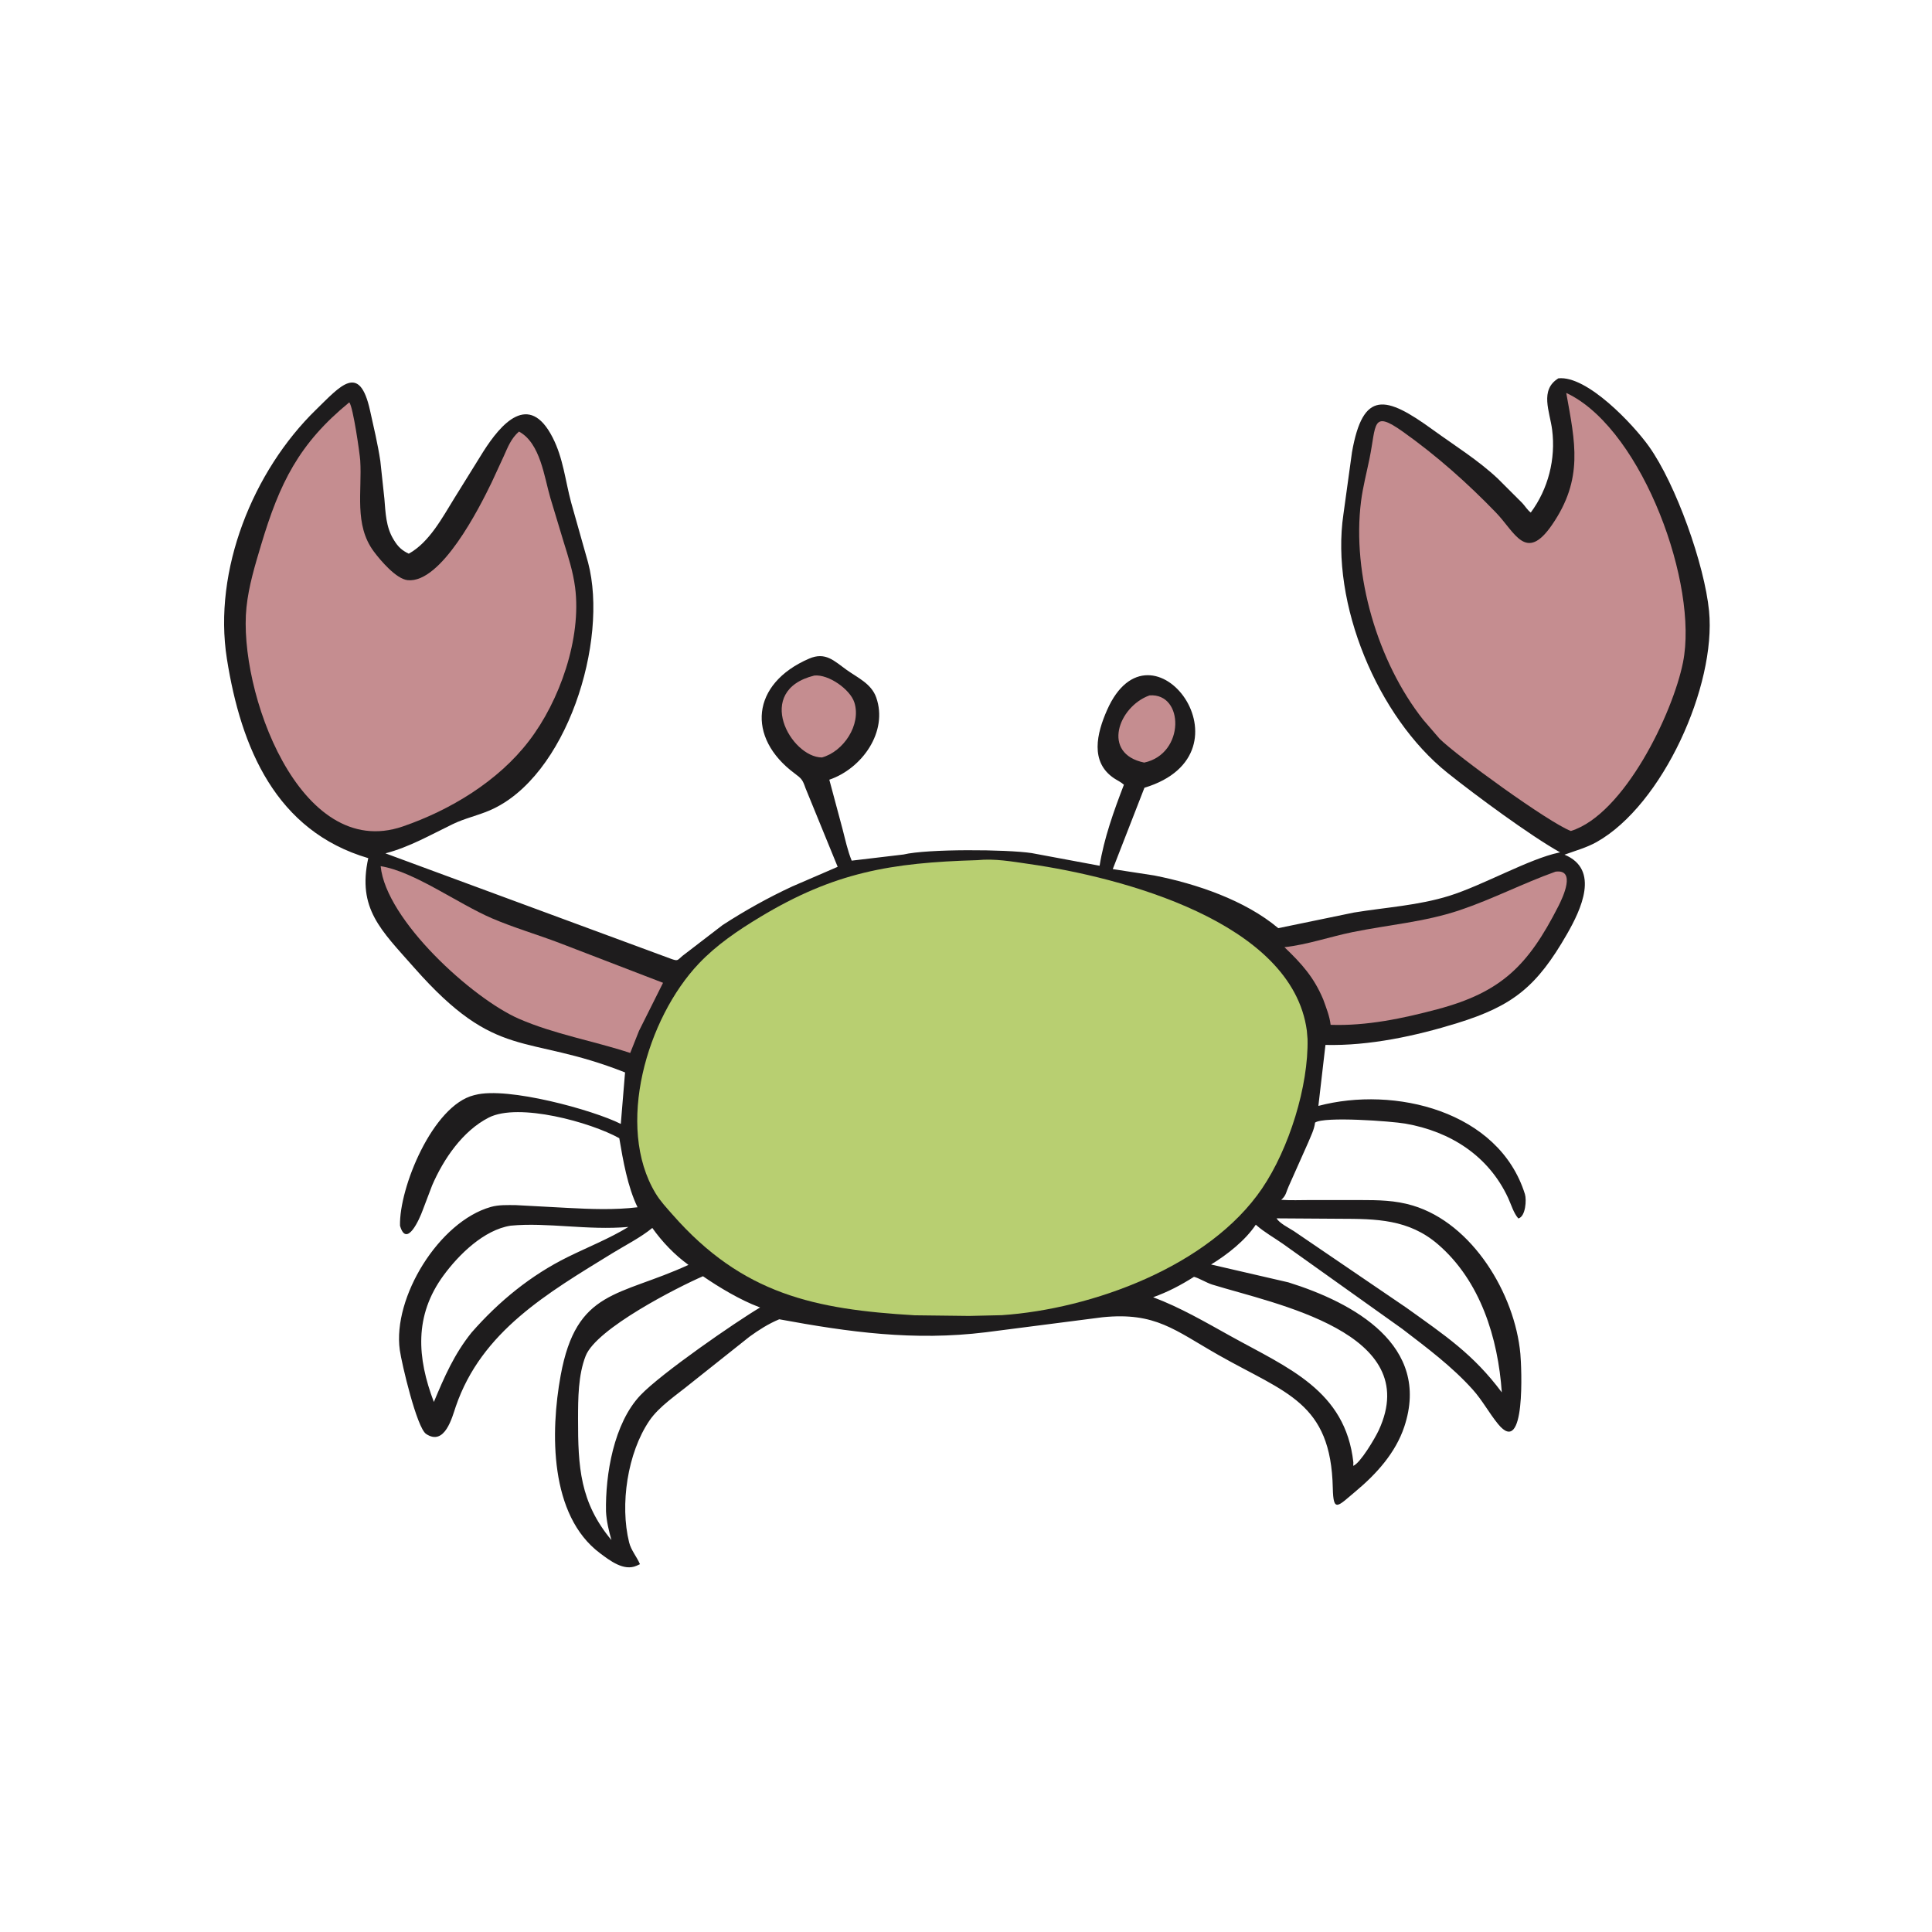
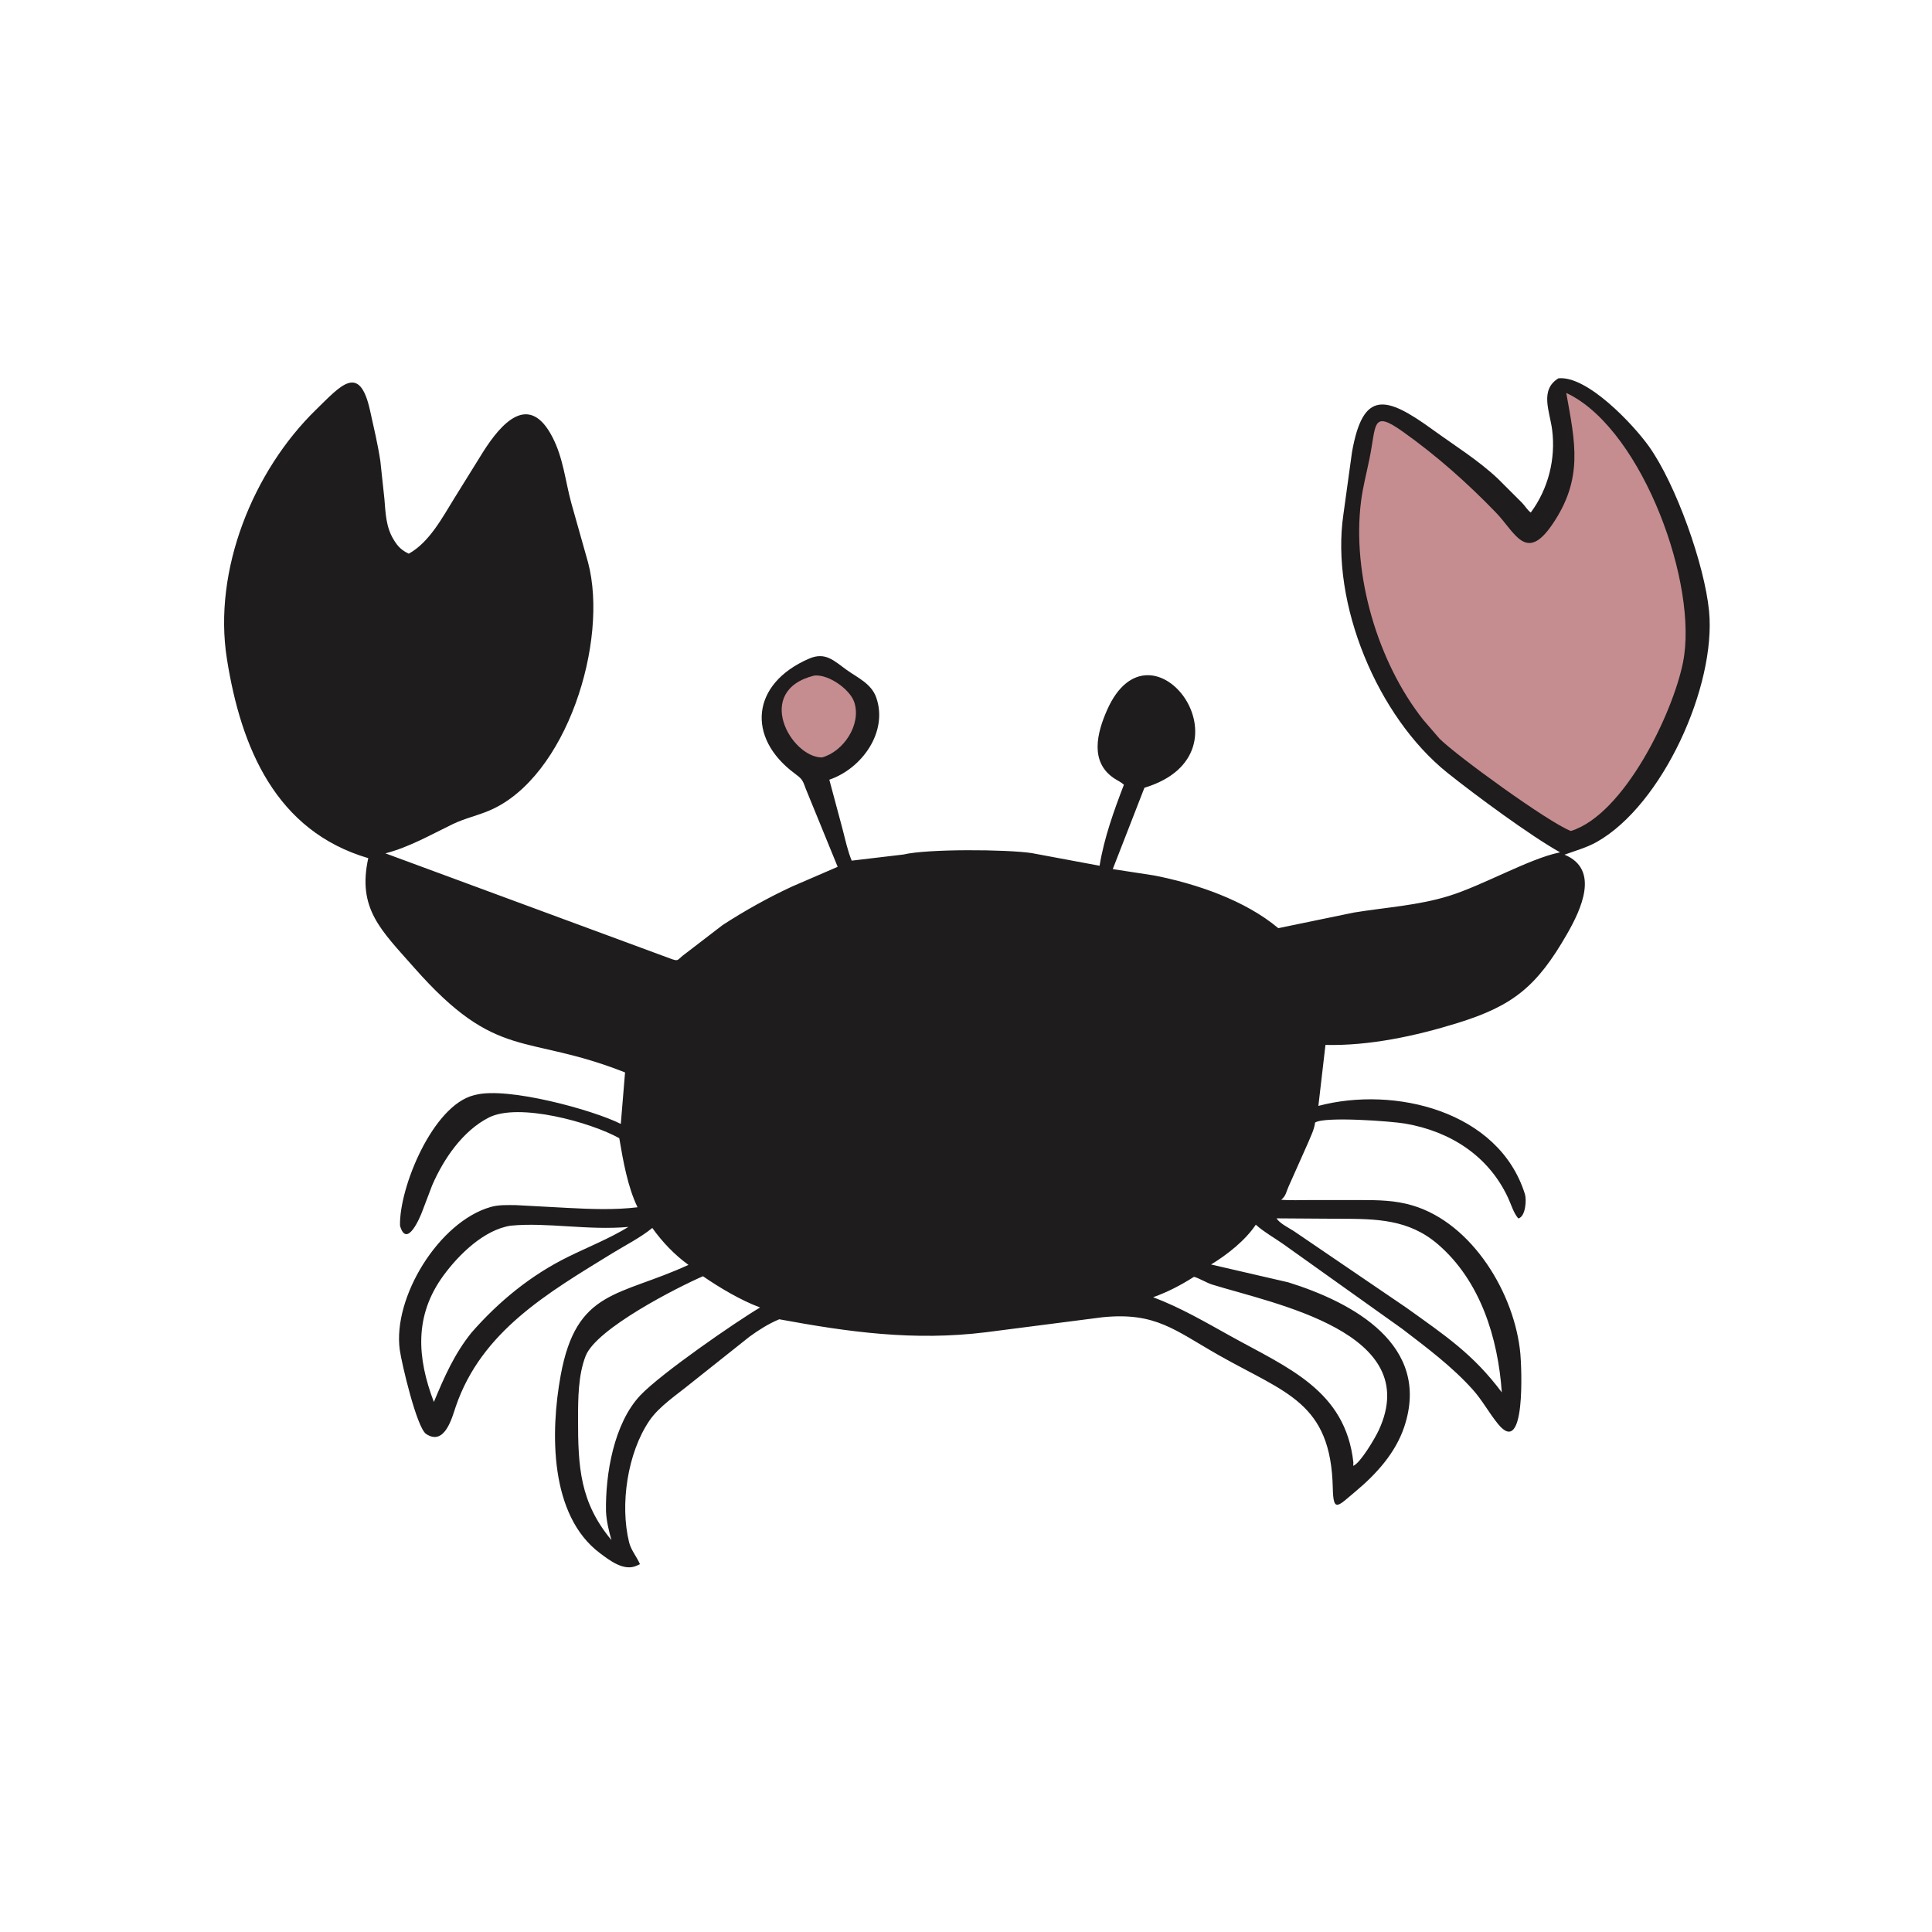
<svg xmlns="http://www.w3.org/2000/svg" version="1.1" style="display: block;" viewBox="0 0 2048 2048" width="640" height="640">
  <path transform="translate(0,0)" fill="rgb(30,28,29)" d="M 1651.93 401.053 C 1682.27 397.788 1731.07 449.598 1747.89 473.132 C 1776.52 513.171 1806.92 598.755 1811.67 647.742 C 1819.34 726.811 1762.61 853.136 1692.56 892.555 C 1682.02 898.486 1669.77 901.859 1658.44 905.987 C 1696.31 921.717 1675.78 964.527 1661.17 990 C 1629.12 1045.9 1603.79 1066.24 1544.86 1084.5 C 1500.62 1098.21 1451.52 1108.76 1405.04 1107.67 L 1397.54 1172.3 C 1477.82 1150.98 1588.89 1177.39 1616.5 1265.89 C 1618.33 1271.75 1617.26 1289.67 1609.5 1291.62 C 1604.44 1285.89 1601.89 1276.78 1598.67 1269.84 C 1577.97 1225.26 1537.55 1199.38 1489.67 1191.07 C 1475.12 1188.54 1403.62 1183.23 1394.03 1190 C 1393.11 1197.52 1389.55 1204.2 1386.71 1211.17 L 1365.89 1257.92 C 1363.46 1263.18 1363.42 1266.95 1358.96 1271.09 L 1358.1 1271.85 C 1368.2 1272.6 1378.61 1272.1 1388.74 1272.1 L 1441.73 1272.11 C 1461 1272.13 1478.81 1272.3 1497.5 1277.89 C 1560.84 1296.81 1605.83 1371.53 1611.66 1435.21 C 1612.86 1448.34 1617.62 1545.74 1588.07 1509.61 C 1578.46 1497.86 1571.44 1484.47 1561.12 1472.96 C 1539.12 1448.46 1512.48 1428.64 1486.45 1408.68 L 1359.64 1318.3 C 1350.56 1311.96 1340.33 1306.23 1332.04 1298.96 L 1331.21 1298.21 C 1320.06 1314.95 1300.83 1330.06 1283.77 1340.42 L 1365.77 1359.36 C 1434.77 1380.91 1517.26 1426.09 1488.62 1512.32 C 1479.44 1539.97 1459.19 1562.37 1437.2 1580.75 C 1417.97 1596.83 1413.39 1603.96 1412.82 1577.37 C 1410.85 1486.4 1363.09 1476.89 1292.02 1436.59 C 1245.19 1410.04 1225.07 1390.65 1168.63 1396.35 L 1045 1412.26 C 968.806 1421.65 900.174 1412.17 826.04 1398.49 C 814.487 1403.33 804.658 1409.59 794.506 1416.94 L 731.477 1467.04 C 717.348 1478.6 698.683 1490.83 688.397 1505.94 C 665.151 1540.09 656.966 1595.02 666.896 1635 C 668.977 1643.38 674.947 1650.07 678.377 1658.1 L 674.857 1659.73 C 661.295 1665.79 646.559 1654.33 636.109 1646.52 C 582.267 1606.28 583.431 1517.69 594.31 1458.11 C 611.057 1366.39 656.068 1374.77 729.794 1340.83 C 715.104 1330.21 701.935 1316.43 691.475 1301.68 C 679.268 1311.76 662.588 1320.19 649.028 1328.53 C 580.549 1370.64 510.433 1411.22 483.14 1491 C 479.376 1502 471.577 1533.24 451.724 1520.07 C 441.787 1513.47 425.783 1445.31 423.795 1431.08 C 416.005 1375.33 465.374 1294.92 520.307 1279.41 C 528.744 1277.02 538.08 1277.42 546.762 1277.48 L 602 1280.44 C 626.405 1281.73 651.531 1282.69 675.826 1279.76 C 665.31 1258.07 660.436 1230.01 656.469 1206.54 C 626.382 1189.75 549.888 1168.49 518.105 1184.68 C 490.473 1198.76 470.131 1228.67 458.109 1256.5 L 448.028 1283 C 444.964 1291.61 431.011 1323.61 424.035 1299.33 C 422.957 1259.18 458.698 1171.78 502.462 1160.97 L 503.815 1160.65 C 538.04 1151.66 628.981 1176.69 658.073 1191.4 L 662.581 1136.82 C 556.145 1094.78 527.363 1125.96 438.944 1025.67 C 403.925 985.95 378.598 963.335 390.379 909.677 C 292.445 880.934 255.447 792.786 240.512 698.325 C 225.667 604.432 268.232 499.244 335.038 434.241 C 360.978 409.002 381.043 384.396 392.228 435 C 396.191 452.926 400.458 470.591 403.185 488.783 L 407.467 528.652 C 408.73 543.688 409.062 558.54 417.139 571.786 L 417.889 573 C 421.956 579.686 426.298 583.618 433.316 586.928 C 455.097 574.927 468.94 548.599 481.686 528.023 L 512.452 478.485 C 530.884 449.598 560.68 414.618 585.796 463.737 C 597.109 485.863 599.09 509.002 605.433 532.656 L 623.388 596.295 C 645.42 679.623 600.743 823.875 519.189 859.014 C 506.243 864.591 492.767 867.408 479.939 873.607 C 456.427 884.967 434.057 897.942 408.57 904.587 L 712.252 1016.73 C 718.783 1018.92 718.06 1017.85 723.411 1013.3 L 765.954 980.635 C 789.322 965.437 814.502 951.394 839.786 939.682 L 887.967 918.859 L 853.899 835.504 C 850.725 826.424 849.817 825.431 842.071 819.653 C 791.328 781.803 796.108 724.744 857.676 698.175 C 875.125 690.645 884.233 700.64 897.534 710.151 C 909.22 718.507 923.658 724.702 928.819 739.329 C 941.583 775.503 913.995 814.603 879.112 826.517 L 893.215 879.182 C 896.064 890.216 898.527 901.767 902.822 912.327 L 957.706 905.817 C 983.109 899.732 1066.83 900.295 1093.62 904.309 L 1165.62 917.729 C 1170.24 888.774 1180.86 859.185 1191.39 831.854 C 1188.38 829.036 1184.43 827.329 1181 825.038 C 1155.17 807.768 1162.67 777.299 1173.51 752.74 C 1220.29 646.764 1333.95 798.446 1213.14 835.058 L 1179.57 921.278 L 1223.53 928.04 C 1268.02 936.791 1319.73 954.217 1355.02 983.89 L 1435.24 967.327 C 1469.19 961.773 1503.3 959.915 1536.38 949.581 C 1571.91 938.479 1621.28 910.254 1652.61 903.772 L 1653.8 903.545 C 1622.43 886.042 1563.87 842.856 1534.32 819.192 C 1460.34 759.955 1410.03 639.713 1424.1 545.032 L 1433.15 479.444 C 1444.81 413.283 1468.78 419.218 1518.97 455.635 C 1542.25 472.53 1566.64 487.552 1587.73 507.333 L 1613.71 533.288 C 1616.61 536.365 1619.28 540.929 1622.69 543.291 C 1641.19 518.33 1649.29 486.545 1645.33 455.589 C 1642.85 436.171 1631.86 413.45 1651.93 401.053 z M 745.17 1352.86 C 718.6 1364.4 632.284 1408.17 620.818 1437.33 C 612.866 1457.56 612.782 1482.57 612.754 1504.01 C 612.685 1555.14 614.838 1592.59 648.14 1632.54 C 645.378 1622.74 642.89 1612.44 642.396 1602.24 C 641.625 1563.24 650.584 1508.74 678.934 1478.94 C 700.912 1455.84 779.802 1401.32 805.754 1385.97 L 804.483 1385.5 C 784.917 1378.15 762.424 1364.77 745.17 1352.86 z M 1265.65 1353.5 C 1251.56 1362.42 1238.1 1369.49 1222.37 1375.13 C 1251.17 1385.93 1277.88 1401.57 1304.72 1416.46 C 1365.37 1450.11 1426.23 1473.88 1434.62 1550.23 L 1434.5 1553.86 C 1441.95 1551.07 1457.66 1524.5 1461.55 1516.09 C 1509.54 1412.42 1351.68 1382.33 1285 1361.71 C 1279.17 1359.91 1270.12 1354.4 1265.65 1353.5 z M 1353.19 1291.5 C 1356.48 1296.86 1366.09 1301.51 1371.56 1305.04 L 1490.8 1386.23 C 1531.85 1415.69 1561.62 1435.32 1591.97 1475.97 C 1587.98 1418.42 1569.36 1357.87 1524.31 1319.04 C 1493.35 1292.34 1458.85 1292.02 1420.19 1291.94 L 1353.19 1291.5 z M 541.337 1299.26 C 512.986 1303.67 486.37 1329.9 470.158 1352 C 438.83 1394.7 442.132 1439.4 459.914 1486.16 C 471.11 1459.36 481.495 1435.44 499.854 1412.57 C 528.711 1379.58 562.625 1351.81 602.077 1332.37 C 623.509 1321.81 645.694 1313.07 666.17 1300.6 C 622.949 1304.43 580.169 1295.53 541.337 1299.26 z" />
-   <path transform="translate(0,0)" fill="rgb(197,141,144)" d="M 1218.49 737.158 C 1255.36 734.289 1256.4 799.156 1212.92 808.368 C 1167.27 799.025 1185.47 749.007 1218.49 737.158 z" />
  <path transform="translate(0,0)" fill="rgb(197,141,144)" d="M 863.196 716.106 C 878.486 714.572 901.308 730.921 905.663 744.657 C 913.172 768.345 894.064 796.728 871.283 802.943 C 838.232 802.767 798.618 732.042 863.196 716.106 z" />
-   <path transform="translate(0,0)" fill="rgb(197,141,144)" d="M 403.51 918.176 C 439.002 923.792 485.548 958.041 521.596 973.5 C 544.993 983.533 569.636 990.643 593.414 999.725 L 702.852 1041.82 L 677.385 1092.74 L 668.062 1116.18 C 629.302 1103.45 587.386 1096.24 550 1079.92 C 500.988 1058.53 409.057 975.348 403.51 918.176 z" />
-   <path transform="translate(0,0)" fill="rgb(197,141,144)" d="M 1648.9 924.004 C 1670.95 921.037 1656.75 951.214 1651.88 960.747 C 1619.98 1023.3 1591.74 1051.74 1523.68 1069.85 C 1486.76 1079.67 1448.88 1087.64 1410.51 1086.37 C 1409.54 1077.32 1405.76 1068.09 1402.72 1059.56 C 1392.83 1035.88 1379.82 1021.55 1361.56 1004.06 C 1385.89 1001.38 1409.67 993 1433.65 988.102 C 1472 980.269 1510.07 977.414 1547.51 964.782 C 1582.14 953.099 1614.59 936.271 1648.9 924.004 z" />
  <path transform="translate(0,0)" fill="rgb(197,141,144)" d="M 1660.3 416.553 L 1664.2 418.442 C 1741.96 459.055 1800.51 619.983 1784.06 702.116 C 1773.13 756.678 1721.49 863.41 1665.18 880.885 C 1641.64 871.941 1544.32 801.319 1526.01 783.086 L 1508.65 762.954 C 1460.56 702.194 1432.86 609.083 1442.77 531.355 C 1444.71 516.163 1448.7 501.038 1451.76 486.029 C 1459.1 450.057 1453.94 434.065 1487.04 457.556 C 1522.76 482.914 1555.25 511.776 1585.72 543.291 C 1605.94 564.197 1617.43 596.703 1645.16 556.441 C 1678.93 507.393 1669.63 468.819 1660.3 416.553 z" />
-   <path transform="translate(0,0)" fill="rgb(197,141,144)" d="M 370.26 426.5 C 374.352 431.206 381.442 481.474 381.861 488.11 C 383.933 520.917 375.167 556.209 396.186 584.524 C 403.226 594.008 419.996 613.786 432.186 615.003 C 467.626 618.541 508.056 538.555 521.197 511.333 L 534.048 483.5 C 538.467 473.641 541.794 464.756 550.143 457.471 C 572.895 469.72 576.915 505.871 583.472 528.036 L 597.485 574.434 C 602.427 590.331 607.479 606.039 609.624 622.614 C 616.64 676.814 593.161 743.221 560.789 785.34 C 528.132 828.141 477.156 858.826 426.98 876.082 C 316.99 913.908 252.145 730.827 261.281 643.688 C 263.653 621.06 270.31 599.237 276.802 577.533 C 296.395 512.024 316.829 470.228 370.26 426.5 z" />
-   <path transform="translate(0,0)" fill="rgb(184,207,113)" d="M 1035.97 911.798 C 1054.6 909.913 1072.64 913.254 1091 915.885 C 1188.33 929.835 1369.79 977.089 1385.3 1092.5 L 1386.05 1101.37 C 1387.16 1151.24 1366.45 1217.66 1337.84 1259.83 C 1281.74 1342.53 1157.23 1387.68 1061.98 1394.14 L 1027.33 1394.95 L 969.611 1394.26 C 863.782 1388.01 787.31 1372.17 713.1 1287.75 C 706.681 1280.45 699.943 1273.28 694.903 1264.92 C 652.1 1193.91 685.8 1079.28 740.881 1021.31 C 759.624 1001.58 782.423 986.175 805.632 972.177 C 884.422 924.658 944.097 914.497 1035.97 911.798 z" />
</svg>